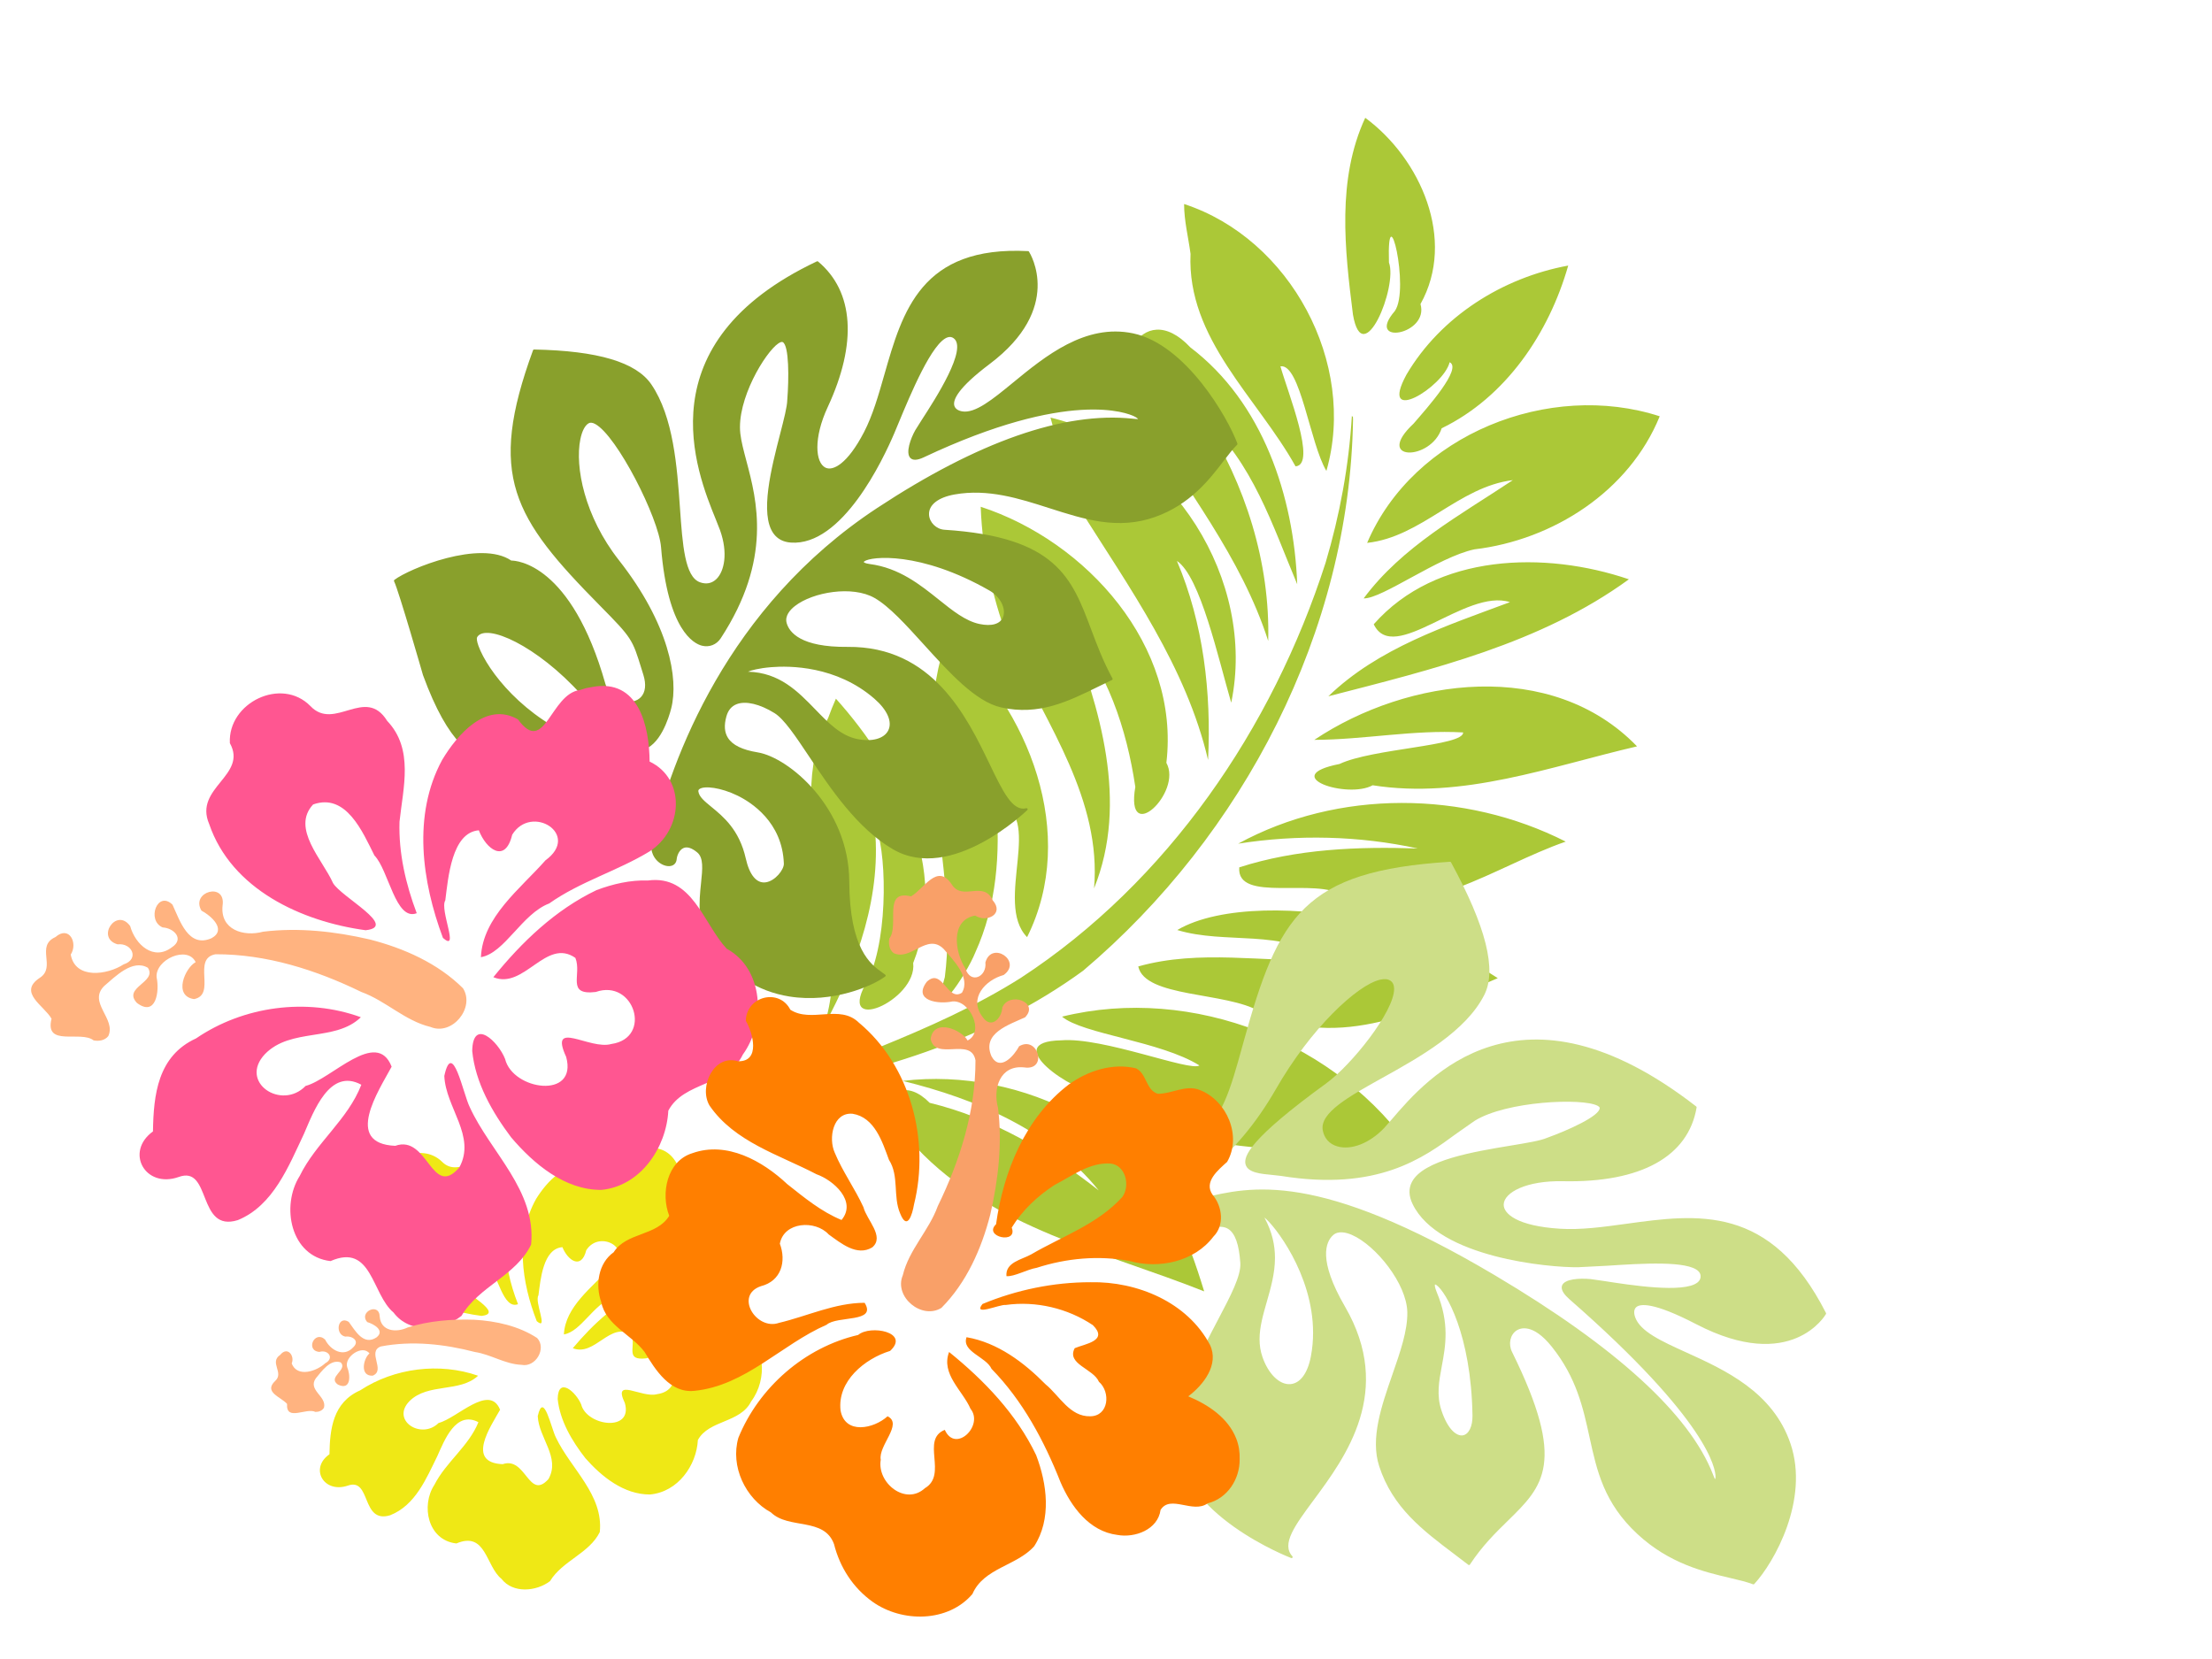
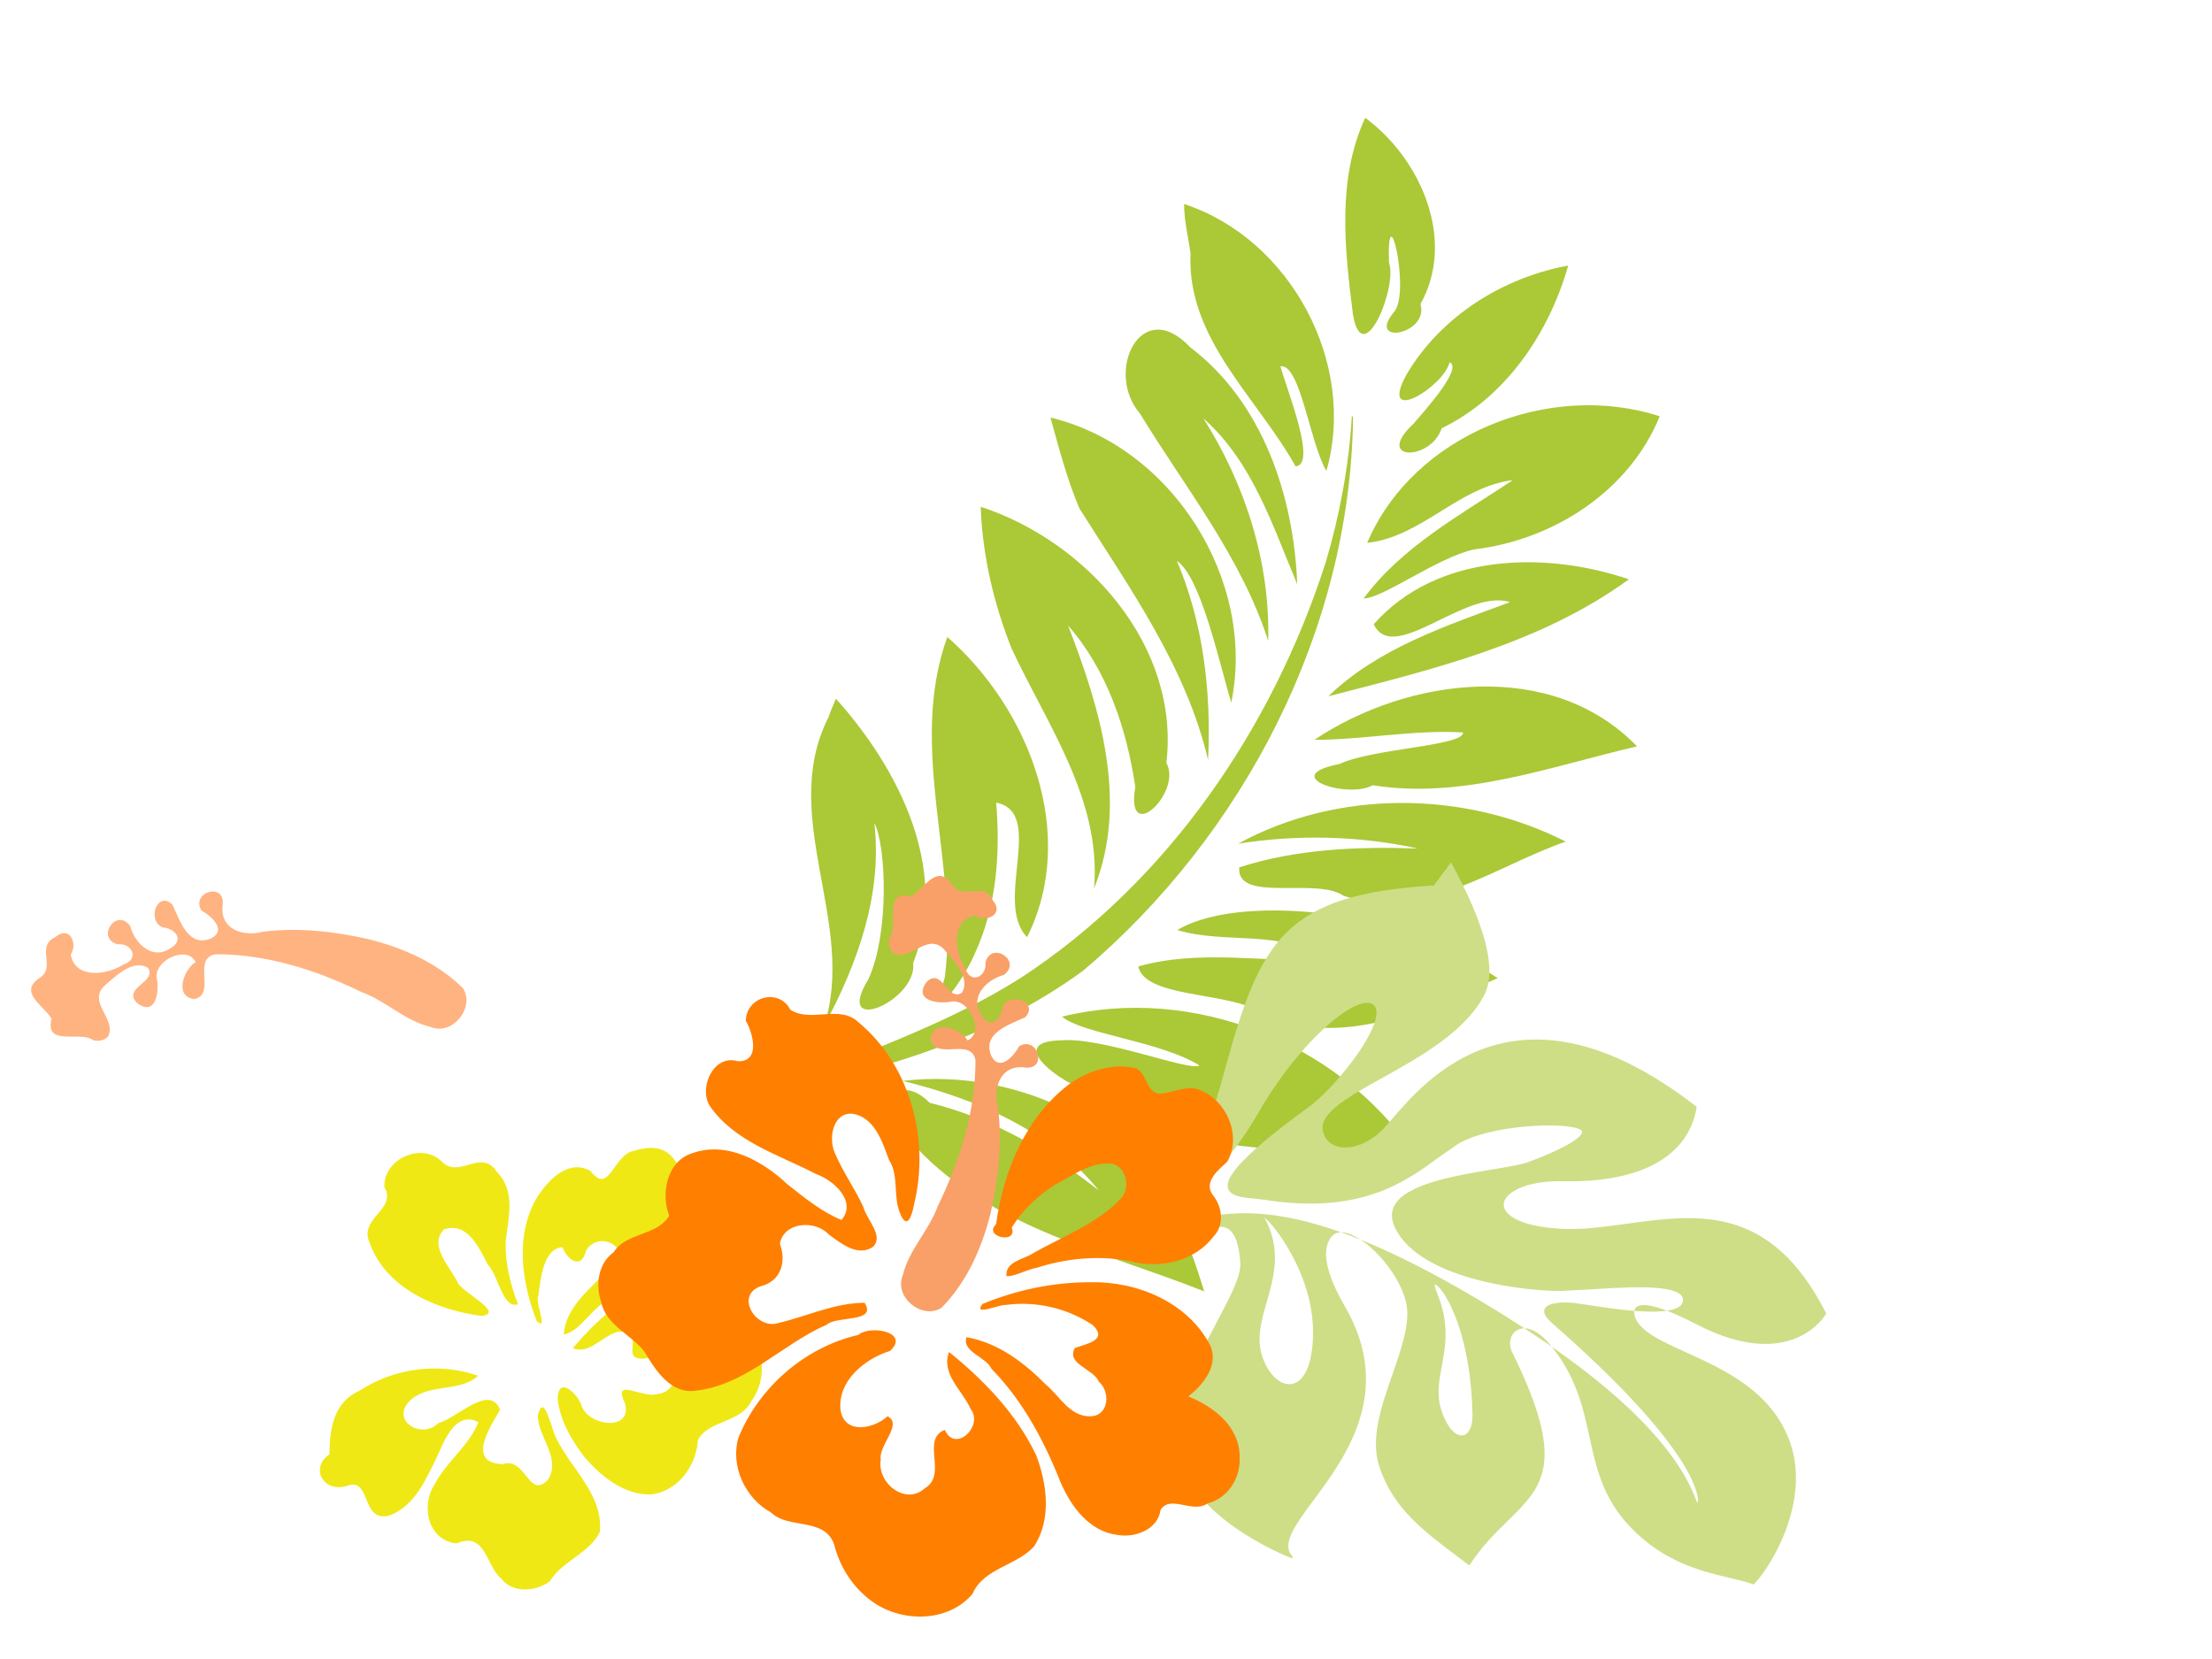
<svg xmlns="http://www.w3.org/2000/svg" width="640" height="480">
  <title>hibiscus</title>
  <g>
    <title>Layer 1</title>
    <path id="path3416-4" fill="#abc837" transform="rotate(16.807 359.782 200.259)" d="m445.572,313.738c-29.823,7.019 -61.366,21.385 -91.972,9.834c-7.428,1.813 -32.622,-6.02 -15.159,-11.633c11.305,-4.45 38.361,-2.026 40.361,-4.602c-12.746,-3.471 -34.998,1.087 -42.13,-2.021c33.43,-19.802 78.848,-16.061 108.9,8.422zm8.566,-55.535c-17.744,14.751 -38.085,33.746 -63.166,29.151c-10.923,-2.672 -32.926,5.813 -37.39,-2.318c15.56,-9.928 34.376,-11.635 51.522,-17.486c-14.665,-5.162 -29.161,4.186 -43.762,4.134c9.758,-10.61 33.133,-17.043 50.316,-18.103c14.284,-0.958 28.732,0.636 42.48,4.622m7.398,-43.505c-17.673,12.821 -32.895,34.17 -56.952,33.598c-9.175,-3.021 -29.086,11.121 -31.317,0.846c14.374,-9.937 31.108,-15.718 47.875,-20.162c-17.382,1.379 -34.464,6.123 -50.16,13.695c23.138,-23.484 58.28,-33.721 90.554,-27.977m-94.22,-99.108c16.766,58.833 4.381,124.316 -28.64,175.234c-20.773,27.473 -50.201,46.99 -80.992,61.623c1.263,-15.861 19.785,-17.024 30.839,-23.289c11.762,-9.505 23.499,-19.59 33.518,-31.171c32.629,-38.86 48.752,-90.102 49.653,-140.428c-0.051,-14.409 -1.665,-28.825 -4.996,-42.85l0.359,0.15l0.259,0.731l0,0zm31.707,253.928c-30.793,-2.645 -63.901,0.258 -91.722,-15.738c-16.189,5.763 -16.495,-22.425 -0.078,-13.52c18.543,-1.025 36.975,3.381 54.143,10.116c-18.443,-12.607 -41.668,-15.073 -63.444,-13.93c31.549,-13.867 74.447,-7.204 94.035,23.116c2.472,3.234 4.802,6.574 7.066,9.956l0,0zm-127.533,-198.62c32.294,0.728 66.901,21.873 72.846,55.392c7.01,6.786 -4.409,26.803 -6.591,9.261c-7.252,-15.367 -17.537,-29.946 -32.144,-39.089c15.739,20.133 31.64,43.863 29.208,70.656c-5.287,-25.157 -26.683,-41.387 -42.89,-59.517c-8.746,-11.008 -15.881,-23.374 -20.43,-36.703m1.646,38.857c28.643,12.994 52.817,43.684 47.21,76.466c-12.294,-6.702 -5.153,-36.099 -19.822,-34.671c5.402,13.686 8.758,28.393 6.761,43.23c-0.618,7.132 -6.344,25.654 -6.381,9.388c-5.496,-32.589 -29.58,-60.312 -27.769,-94.413m-25.695,26.411c23.131,14.059 45.905,37.643 43.517,66.758c4.396,10.012 -16.068,27.361 -11.051,8.203c2.02,-14.278 -6.161,-38.366 -11.437,-43.76c8.294,19.023 7.132,40.586 3.049,60.484c0.752,-30.966 -30.183,-54.103 -24.6,-85.755l0.208,-2.97l0.317,-2.96m225.88,-53.81c-22.289,12.808 -43.804,29.295 -69.978,32.893c-5.734,5.939 -27.178,5.48 -10.96,-3.119c7.86,-7.091 32.903,-15.35 31.613,-19.086c-14.029,3.381 -26.843,10.309 -40.604,14.509c20.763,-25.226 59,-42.454 89.929,-25.197l0,0zm-16.237,-45.59c-19.076,25.213 -46.887,41.4 -73.45,57.542c9.83,-17.583 26.739,-29.336 42.42,-41.262c-13.451,-0.279 -26.909,27.373 -35.874,17.517c11.392,-24.924 41.32,-34.686 66.904,-33.797l0,0zm-5.098,-47.73c-2.174,23.323 -19.15,43.173 -40.185,52.354c-9.404,5.152 -21.406,21.43 -26.581,22.856c6.325,-17.595 19.759,-31.106 31.427,-45.242c-14.482,6.37 -20.503,23.377 -35.106,29.569c3.734,-33.971 36.9,-60.236 70.445,-59.537l0,0zm-37.952,-34.088c0.317,20.286 -6.216,41.614 -21.437,55.652c-0.225,10.057 -16.168,14.877 -8.176,1.066c2.471,-5.551 8.944,-19.425 4.856,-20.025c0.394,7.389 -14.406,23.876 -10.918,7.026c4.62,-18.942 18.501,-34.885 35.675,-43.719zm-68.581,-23.949c18.719,6.647 35.469,26.145 30.883,46.966c5.06,7.815 -11.966,16.28 -6.517,4.067c2.407,-7.374 -12.299,-32.624 -5.696,-12.945c4.53,5.97 1.897,32.436 -5.602,17.46c-7.741,-17.39 -15.808,-36.055 -13.068,-55.549l0,0zm-62.101,109.361c36.099,-2.11 70.714,27.86 73.914,63.855c-7.298,-11.198 -19.108,-32.364 -26.901,-34.733c12.581,15.106 20.568,33.562 25.28,52.528c-13.839,-23.98 -36.162,-41.088 -56.682,-58.909c-5.891,-7.085 -10.704,-14.968 -15.611,-22.741l0,0zm82.282,25.52c-11.688,-14.115 -22.654,-30.207 -39.849,-38.077c17.122,14.787 30.542,34.278 36.559,56.208c-14.471,-20.99 -35.836,-35.508 -54.553,-52.259c-13.345,-8.467 -9.651,-32.986 8.424,-22.539c24.657,9.167 41.146,32.584 49.419,56.667zm-63.138,-95.845c32.319,0.725 61.289,29.628 61.739,62.017c-6.87,-6.235 -16.237,-27.655 -21.479,-25.124c4.15,6.523 18.429,24.213 12.551,26.437c-16.299,-15.801 -40.799,-26.202 -46.858,-50.07c-1.999,-4.412 -4.545,-8.599 -5.953,-13.261l0,0z" />
    <path id="svg_1" fill="#efe815" d="m145.094,456.818c-4.572,-3.691 -4.441,-13.883 -13.045,-10.249c-8.307,-0.921 -10.294,-10.981 -6.372,-16.948c3.355,-6.617 9.963,-11.202 12.743,-18.143c-6.541,-3.435 -9.855,5.304 -11.869,9.778c-3.18,6.448 -6.335,14.262 -13.675,17.158c-8.479,2.552 -5.405,-11.031 -12.269,-8.57c-6.925,2.324 -11.138,-5.006 -5.285,-9.079c0.121,-7.266 0.964,-15.014 8.912,-18.507c9.819,-6.449 22.897,-8.136 34.089,-4.217c-5.26,4.938 -14.466,2.025 -19.83,7.329c-5.502,5.596 3.415,11.297 8.406,6.342c5.349,-1.354 14.7,-11.507 17.79,-3.83c-2.685,4.79 -9.971,15.308 0.747,15.749c6.772,-2.321 7.522,10.656 13.248,4.318c3.547,-6.251 -2.835,-11.925 -3.096,-18.233c1.689,-7.45 3.891,3.581 5.259,6.208c4.277,9.011 13.799,16.574 12.691,27.355c-3.036,6.167 -10.824,8.292 -14.399,14.192c-3.987,3.022 -10.71,3.622 -14.043,-0.653l0,0zm-5.787,-76.09c-13.239,-1.717 -27.767,-8.143 -32.363,-21.145c-3.227,-7.22 8.028,-9.636 4.282,-16.085c-0.433,-8.044 10.67,-13.264 16.669,-7.369c5.012,5.069 11.355,-4.061 15.872,2.943c5.559,5.618 3.292,13.318 2.549,20.076c-0.199,6.226 1.289,12.399 3.564,18.196c-4.38,1.645 -5.801,-8.603 -8.749,-11.485c-2.44,-4.669 -5.847,-12.505 -12.687,-10.153c-4.597,4.76 1.987,10.999 4.13,15.655c1.759,2.814 13.545,8.672 6.733,9.368l0,0l0,0zm47.753,-7.977c-8.509,3.913 -15.461,10.331 -21.333,17.323c6.378,2.542 10.884,-7.924 16.967,-3.843c1.402,3.318 -2.006,7.497 4.209,6.786c7.955,-2.686 11.815,9.173 3.229,10.35c-4.484,1.244 -12.984,-5.052 -9.338,2.583c2.401,8.491 -11.062,6.655 -12.64,0.391c-1.428,-3.485 -6.673,-8.277 -6.798,-1.578c0.635,6.287 4.134,12.17 8.034,17.163c4.665,5.289 11.106,10.513 18.67,10.477c8.1,-0.732 13.463,-8.412 13.859,-15.768c3.205,-5.849 12.295,-4.868 15.417,-11.168c4.774,-6.317 4.354,-17.039 -3.359,-21.067c-4.871,-5.085 -7.079,-14.727 -16.249,-13.57c-3.65,-0.116 -7.271,0.688 -10.669,1.922l0,0zm-3.412,-39.824c-6.138,0.72 -7.251,13.215 -12.816,5.858c-6.647,-3.69 -12.616,3.104 -15.703,8.068c-6.158,10.927 -4.168,24.252 0.172,35.405c3.528,2.984 -0.738,-5.63 0.486,-7.469c0.603,-4.524 1.332,-13.51 6.936,-13.947c1.498,3.759 5.459,6.696 6.902,0.882c3.956,-6.215 14.258,-0.071 6.888,5.09c-5.194,5.664 -12.984,11.273 -13.359,19.278c4.937,-0.823 8.475,-8.627 14.129,-10.693c6.413,-4.364 14.11,-6.459 20.75,-10.348c6.966,-4.308 7.552,-14.437 0.017,-17.887c-0.056,-6.951 -2.202,-16.59 -11.881,-14.837l-1.282,0.233l-1.239,0.365l0,0l0,0z" />
    <g id="g4206" fill="#cdde87">
      <g id="g4208" fill="#cdde87">
        <g id="g4214" fill="#cdde87">
          <g id="g4216" fill="#cdde87">
-             <path id="path4224" fill="#cdde87" d="m373.312,400.474c2.865,-0.207 5.04,-3.132 5.967,-8.026c0.44,-2.319 0.636,-4.611 0.636,-6.855c0,-17.082 -11.413,-31.334 -14.066,-33.305c0.003,0.008 0.018,0.044 0.018,0.044c2.232,4.141 3.02,7.967 3.02,11.6c0,4.476 -1.198,8.655 -2.375,12.759c-1.061,3.698 -2.082,7.258 -2.082,10.787c0,1.705 0.239,3.403 0.826,5.106c1.701,4.944 4.938,8.115 8.056,7.89m49.943,14.814c1.715,-0.292 2.832,-2.596 2.781,-5.731l0,-0.001c-0.385,-23.549 -7.757,-35.89 -10.399,-37.722c-0.321,-0.222 -0.445,-0.193 -0.446,-0.193c-0.062,0.06 -0.175,0.618 0.503,2.227c3.775,8.979 2.546,15.578 1.462,21.4c-0.806,4.328 -1.567,8.416 -0.096,12.829c1.914,5.761 4.534,7.474 6.195,7.191m-3.431,-165.79c10.13,18.576 13.282,31.118 9.638,38.343c-5.346,10.58 -18.718,18.022 -29.462,24.002c-9.781,5.445 -18.229,10.146 -17.281,15.211c0.432,2.309 1.915,3.948 4.175,4.615c4.065,1.2 9.412,-0.895 13.62,-5.335l2.203,-2.507c10.127,-11.836 37.024,-43.278 88.047,-3.695c0.091,0.07 0.136,0.185 0.117,0.299c-2.411,14.227 -16.147,21.802 -38.681,21.331c-10.539,-0.216 -16.986,3.231 -17.131,6.689c-0.117,2.773 4.061,6.286 16.218,7.056c6.103,0.386 12.503,-0.495 19.278,-1.429c20.514,-2.825 41.726,-5.746 57.75,25.818c0.047,0.091 0.045,0.201 -0.005,0.292c-0.096,0.174 -9.939,17.26 -37.524,2.948c-12.566,-6.521 -16.274,-5.895 -17.365,-4.943c-0.94,0.821 -0.535,2.323 -0.317,2.93c1.483,4.137 7.615,6.92 14.715,10.143c11.217,5.092 25.18,11.43 30.248,26.485c5.455,16.208 -4.725,34.316 -10.51,40.556c-0.086,0.094 -0.22,0.125 -0.338,0.08c-1.892,-0.714 -4.175,-1.251 -6.82,-1.874c-7.343,-1.727 -17.399,-4.094 -26.615,-12.643c-9.73,-9.024 -11.755,-18.292 -13.899,-28.103c-1.845,-8.445 -3.753,-17.177 -10.905,-26.122c-5.506,-6.878 -9.158,-5.359 -10.146,-4.73c-1.893,1.205 -2.489,3.942 -1.358,6.231c15.874,32.154 9.066,38.811 -1.239,48.887c-3.476,3.399 -7.416,7.253 -10.945,12.643c-0.048,0.071 -0.125,0.12 -0.21,0.135c-0.085,0.015 -0.178,-0.008 -0.243,-0.06l-4.045,-3.083c-9.193,-6.941 -17.877,-13.497 -21.754,-25.459c-2.605,-8.032 0.661,-17.425 3.82,-26.505c2.27,-6.522 4.412,-12.682 4.319,-18.033c-0.147,-8.225 -9.1,-19.369 -16.055,-22.385c-1.643,-0.711 -3.917,-1.275 -5.423,0.085c-2.096,1.891 -4.436,7.091 3.45,20.676c14.219,24.499 0.219,43.42 -9.045,55.943c-5.482,7.407 -9.442,12.761 -6.174,16.299c0.099,0.107 0.11,0.267 0.03,0.387c-0.081,0.12 -0.233,0.169 -0.37,0.117c-0.327,-0.123 -32.726,-12.586 -32.906,-33.833c-0.106,-12.638 6.485,-25.166 11.783,-35.231c3.567,-6.78 6.648,-12.634 6.395,-16.312c-0.367,-5.4 -1.522,-8.626 -3.53,-9.864c-2.299,-1.416 -5.52,-0.061 -8.635,1.251c-2.064,0.868 -4.014,1.689 -5.758,1.782c-1.831,0.1 -3.306,-1.494 -3.59,-3.877c-0.331,-2.795 1.118,-6.135 5.083,-6.863c0,-0.002 5.371,-1.198 5.371,-1.198c14.102,-3.41 33.417,-8.08 84.661,22.304c35.174,20.856 56.428,40.27 63.171,57.701c0.242,0.625 0.465,1.193 0.594,1.321c0.003,-0.048 0.065,-0.152 0.109,-0.375c0.001,-0.011 0.019,-0.116 0.019,-0.323c0,-2.207 -1.848,-15.993 -42.234,-51.334c-1.513,-1.323 -2.274,-2.469 -2.274,-3.419c0,-0.23 0.045,-0.449 0.134,-0.655c0.787,-1.827 4.962,-2.102 8.298,-1.782l3.941,0.568c7.425,1.159 22.876,3.573 26.888,0.423c0.565,-0.443 0.865,-0.966 0.92,-1.601c0.054,-0.639 -0.146,-1.18 -0.611,-1.654c-3.069,-3.126 -16.485,-2.251 -26.28,-1.612l-8.605,0.441c-8.189,0.102 -40.305,-2.703 -47.828,-18.281c-1.124,-2.33 -1.196,-4.473 -0.212,-6.368c3.303,-6.365 17.918,-8.78 28.589,-10.544c4.652,-0.768 8.67,-1.432 10.47,-2.227c6.202,-2.228 15.37,-6.368 15.286,-8.673c-0.009,-0.256 -0.33,-0.48 -0.596,-0.622c-4.364,-2.319 -26.412,-1.369 -35.579,4.35c0,0.001 -5.22,3.656 -5.22,3.656c-9.641,7.088 -22.845,16.795 -50.798,12.288l-2.54,-0.284c-3.311,-0.303 -7.066,-0.645 -7.719,-3.02c-0.643,-2.333 1.078,-7.305 23.344,-23.489c7.272,-5.287 19.716,-20.805 19.629,-27.364c-0.015,-1.082 -0.36,-1.84 -1.055,-2.317c-0.716,-0.491 -1.722,-0.594 -2.99,-0.304c-6.639,1.518 -20.066,14.069 -30.183,31.701c-11.764,20.503 -26.552,30.167 -35.99,30.649c-1.229,0.064 -1.936,-0.191 -2.159,-0.777c-0.699,-1.829 4.31,-6.058 10.931,-11.397l3.848,-3.18c8.015,-7.177 10.079,-14.661 13.828,-28.248l0.252,-0.907c10.043,-36.331 17.336,-49.282 59.686,-51.957c0.12,-0.008 0.235,0.055 0.294,0.162" />
+             <path id="path4224" fill="#cdde87" d="m373.312,400.474c2.865,-0.207 5.04,-3.132 5.967,-8.026c0.44,-2.319 0.636,-4.611 0.636,-6.855c0,-17.082 -11.413,-31.334 -14.066,-33.305c0.003,0.008 0.018,0.044 0.018,0.044c2.232,4.141 3.02,7.967 3.02,11.6c0,4.476 -1.198,8.655 -2.375,12.759c-1.061,3.698 -2.082,7.258 -2.082,10.787c0,1.705 0.239,3.403 0.826,5.106c1.701,4.944 4.938,8.115 8.056,7.89m49.943,14.814c1.715,-0.292 2.832,-2.596 2.781,-5.731l0,-0.001c-0.385,-23.549 -7.757,-35.89 -10.399,-37.722c-0.321,-0.222 -0.445,-0.193 -0.446,-0.193c-0.062,0.06 -0.175,0.618 0.503,2.227c3.775,8.979 2.546,15.578 1.462,21.4c-0.806,4.328 -1.567,8.416 -0.096,12.829c1.914,5.761 4.534,7.474 6.195,7.191m-3.431,-165.79c10.13,18.576 13.282,31.118 9.638,38.343c-5.346,10.58 -18.718,18.022 -29.462,24.002c-9.781,5.445 -18.229,10.146 -17.281,15.211c0.432,2.309 1.915,3.948 4.175,4.615c4.065,1.2 9.412,-0.895 13.62,-5.335l2.203,-2.507c10.127,-11.836 37.024,-43.278 88.047,-3.695c0.091,0.07 0.136,0.185 0.117,0.299c-2.411,14.227 -16.147,21.802 -38.681,21.331c-10.539,-0.216 -16.986,3.231 -17.131,6.689c-0.117,2.773 4.061,6.286 16.218,7.056c6.103,0.386 12.503,-0.495 19.278,-1.429c20.514,-2.825 41.726,-5.746 57.75,25.818c0.047,0.091 0.045,0.201 -0.005,0.292c-0.096,0.174 -9.939,17.26 -37.524,2.948c-12.566,-6.521 -16.274,-5.895 -17.365,-4.943c-0.94,0.821 -0.535,2.323 -0.317,2.93c1.483,4.137 7.615,6.92 14.715,10.143c11.217,5.092 25.18,11.43 30.248,26.485c5.455,16.208 -4.725,34.316 -10.51,40.556c-0.086,0.094 -0.22,0.125 -0.338,0.08c-1.892,-0.714 -4.175,-1.251 -6.82,-1.874c-7.343,-1.727 -17.399,-4.094 -26.615,-12.643c-9.73,-9.024 -11.755,-18.292 -13.899,-28.103c-1.845,-8.445 -3.753,-17.177 -10.905,-26.122c-5.506,-6.878 -9.158,-5.359 -10.146,-4.73c-1.893,1.205 -2.489,3.942 -1.358,6.231c15.874,32.154 9.066,38.811 -1.239,48.887c-3.476,3.399 -7.416,7.253 -10.945,12.643c-0.048,0.071 -0.125,0.12 -0.21,0.135c-0.085,0.015 -0.178,-0.008 -0.243,-0.06l-4.045,-3.083c-9.193,-6.941 -17.877,-13.497 -21.754,-25.459c-2.605,-8.032 0.661,-17.425 3.82,-26.505c2.27,-6.522 4.412,-12.682 4.319,-18.033c-0.147,-8.225 -9.1,-19.369 -16.055,-22.385c-1.643,-0.711 -3.917,-1.275 -5.423,0.085c-2.096,1.891 -4.436,7.091 3.45,20.676c14.219,24.499 0.219,43.42 -9.045,55.943c-5.482,7.407 -9.442,12.761 -6.174,16.299c0.099,0.107 0.11,0.267 0.03,0.387c-0.081,0.12 -0.233,0.169 -0.37,0.117c-0.327,-0.123 -32.726,-12.586 -32.906,-33.833c-0.106,-12.638 6.485,-25.166 11.783,-35.231c3.567,-6.78 6.648,-12.634 6.395,-16.312c-0.367,-5.4 -1.522,-8.626 -3.53,-9.864c-2.299,-1.416 -5.52,-0.061 -8.635,1.251c-2.064,0.868 -4.014,1.689 -5.758,1.782c-1.831,0.1 -3.306,-1.494 -3.59,-3.877c0,-0.002 5.371,-1.198 5.371,-1.198c14.102,-3.41 33.417,-8.08 84.661,22.304c35.174,20.856 56.428,40.27 63.171,57.701c0.242,0.625 0.465,1.193 0.594,1.321c0.003,-0.048 0.065,-0.152 0.109,-0.375c0.001,-0.011 0.019,-0.116 0.019,-0.323c0,-2.207 -1.848,-15.993 -42.234,-51.334c-1.513,-1.323 -2.274,-2.469 -2.274,-3.419c0,-0.23 0.045,-0.449 0.134,-0.655c0.787,-1.827 4.962,-2.102 8.298,-1.782l3.941,0.568c7.425,1.159 22.876,3.573 26.888,0.423c0.565,-0.443 0.865,-0.966 0.92,-1.601c0.054,-0.639 -0.146,-1.18 -0.611,-1.654c-3.069,-3.126 -16.485,-2.251 -26.28,-1.612l-8.605,0.441c-8.189,0.102 -40.305,-2.703 -47.828,-18.281c-1.124,-2.33 -1.196,-4.473 -0.212,-6.368c3.303,-6.365 17.918,-8.78 28.589,-10.544c4.652,-0.768 8.67,-1.432 10.47,-2.227c6.202,-2.228 15.37,-6.368 15.286,-8.673c-0.009,-0.256 -0.33,-0.48 -0.596,-0.622c-4.364,-2.319 -26.412,-1.369 -35.579,4.35c0,0.001 -5.22,3.656 -5.22,3.656c-9.641,7.088 -22.845,16.795 -50.798,12.288l-2.54,-0.284c-3.311,-0.303 -7.066,-0.645 -7.719,-3.02c-0.643,-2.333 1.078,-7.305 23.344,-23.489c7.272,-5.287 19.716,-20.805 19.629,-27.364c-0.015,-1.082 -0.36,-1.84 -1.055,-2.317c-0.716,-0.491 -1.722,-0.594 -2.99,-0.304c-6.639,1.518 -20.066,14.069 -30.183,31.701c-11.764,20.503 -26.552,30.167 -35.99,30.649c-1.229,0.064 -1.936,-0.191 -2.159,-0.777c-0.699,-1.829 4.31,-6.058 10.931,-11.397l3.848,-3.18c8.015,-7.177 10.079,-14.661 13.828,-28.248l0.252,-0.907c10.043,-36.331 17.336,-49.282 59.686,-51.957c0.12,-0.008 0.235,0.055 0.294,0.162" />
          </g>
        </g>
      </g>
    </g>
    <g id="g3876" fill="#89a02c">
      <g id="g3878" fill="#89a02c">
        <g id="g3884" fill="#89a02c">
          <g id="g3886" fill="#89a02c">
-             <path id="path3894" fill="#89a02c" d="m271.644,173.507c-5.391,-4.319 -11.503,-9.214 -20.025,-10.319c-1.567,-0.203 -1.708,-0.567 -1.71,-0.571l0,-0.004c0,-0.017 0.025,-0.088 0.167,-0.196c1.862,-1.437 16.218,-3.01 36.235,8.461c3.086,1.771 4.84,5.19 3.908,7.623c-0.786,2.054 -3.287,2.794 -6.861,2.031c-4.016,-0.86 -7.756,-3.855 -11.714,-7.025m-48.541,19.529c5.319,-0.441 18.878,-0.436 29.885,9.122c3.74,3.251 5.243,6.674 4.019,9.162c-1.176,2.387 -4.686,3.373 -8.948,2.512c-4.787,-0.966 -8.348,-4.641 -12.12,-8.531c-5.103,-5.265 -10.385,-10.704 -19.51,-10.956c0.84,-0.38 3.063,-1.009 6.674,-1.309m-17.284,40.413c-1.98,-1.62 -3.543,-2.902 -3.76,-4.462c-0.041,-0.285 0.06,-0.505 0.319,-0.691c1.385,-1.004 6.148,-0.476 11.03,1.91c3.885,1.899 12.969,7.618 13.386,19.676c0.058,1.729 -2.532,5.054 -5.288,5.408c-2.619,0.335 -4.654,-2.12 -5.732,-6.915c-1.863,-8.303 -6.54,-12.132 -9.955,-14.926m-57.972,-71.261l-0.008,0l0.008,0zm108.022,-53.79c-1.73,6.055 -3.364,11.776 -5.893,16.65c-4.803,9.252 -9.009,11.303 -11.149,10.252c-2.933,-1.443 -3.513,-8.554 0.662,-17.529c8.584,-18.466 7.59,-33.423 -2.798,-42.111c-0.094,-0.079 -0.224,-0.095 -0.334,-0.042c-50.026,23.655 -34.905,60.788 -29.211,74.766l1.183,3.008c2.38,6.695 1.205,11.909 -1.015,14.107c-1.316,1.302 -2.982,1.633 -4.821,0.958c-4.362,-1.604 -5.011,-10.83 -5.76,-21.513c-0.822,-11.723 -1.849,-26.313 -8.284,-35.731c-4.393,-6.429 -15.49,-9.73 -33.925,-10.09c-0.132,-0.003 -0.253,0.08 -0.298,0.205c-13.319,36.369 -5.714,48.518 19.415,73.964c9.223,9.337 9.326,9.671 11.963,18.215l0.55,1.772c0.852,2.735 0.599,5.009 -0.708,6.403c-1.165,1.24 -3.128,1.707 -5.125,1.22c-2.513,-0.613 -4.439,-2.486 -5.154,-5.013c-9.87,-34.873 -25.796,-35.7 -27.244,-35.701c-8.946,-6.1 -29.565,2.325 -33.82,5.593c-0.116,0.091 -0.155,0.251 -0.09,0.385c1.403,2.9 8.303,26.926 8.371,27.167c7.409,20.189 14.16,24.05 22.893,27.303c6.091,2.27 11.48,2.303 18.604,0.113c10.367,-3.182 14.785,1.292 17.158,3.694c0.975,0.988 1.68,1.701 2.343,1.136c0.237,-0.202 0.491,-0.601 0.36,-1.355c-0.465,-2.681 -5.556,-8.318 -15.006,-11.9c-17.184,-6.521 -27.702,-20.288 -30.294,-27.433c-0.524,-1.444 -0.549,-2.245 -0.398,-2.515c0.439,-0.78 1.312,-1.204 2.595,-1.258c6.63,-0.279 22.928,9.715 34.404,26.626c3.676,5.414 7.213,7.868 10.513,7.292c5.4,-0.944 7.981,-9.473 8.643,-12.064c2.204,-8.619 -0.617,-24.418 -15.142,-42.913c-9.943,-12.667 -12.748,-26.998 -11.146,-34.953c0.482,-2.396 1.343,-4.048 2.425,-4.649c0.475,-0.264 1.1,-0.194 1.856,0.211c6.296,3.368 18.385,27.174 19.07,35.639c1.949,24.154 9.534,27.926 11.812,28.507c2.144,0.547 4.234,-0.276 5.459,-2.142c14.976,-22.896 10.433,-39.986 7.426,-51.294c-0.798,-3.005 -1.488,-5.598 -1.757,-7.913c-1.139,-9.84 7.231,-23.567 11.004,-26.107c0.565,-0.38 1.017,-0.512 1.272,-0.372c1.853,1.016 1.793,10.58 1.301,16.761c-0.026,1.888 -0.966,5.534 -2.052,9.755c-2.523,9.797 -5.979,23.216 -1.94,28.842c1.142,1.592 2.829,2.48 5.011,2.64c14.844,1.09 26.694,-23.982 29.973,-31.693l1.245,-2.981c3.397,-8.189 9.72,-23.431 14.247,-24.732c0.601,-0.173 1.135,-0.084 1.635,0.271c4.163,2.963 -5.192,17.435 -9.189,23.615l-1.892,3.009c-1.349,2.396 -2.845,6.506 -1.449,8.006c0.723,0.775 2.034,0.72 3.901,-0.16c42.183,-19.889 59.08,-12.747 60.868,-11.867c0.781,0.384 1.045,0.647 1.15,0.795c-0.301,0.017 -0.918,-0.045 -1.589,-0.114c-19.821,-2.084 -44.686,6.613 -73.904,25.844c-43.512,28.641 -59.496,72.648 -65.152,96.331c-0.808,3.359 1.005,5.347 1.822,6.046c1.29,1.105 2.922,1.533 4.057,1.064c0.747,-0.308 1.197,-0.976 1.271,-1.88c0.066,-0.793 0.636,-2.611 1.984,-3.179c1.062,-0.447 2.393,-0.021 3.947,1.266c1.871,1.547 1.535,4.778 1.111,8.87c-0.56,5.402 -1.256,12.123 2.924,18.129c5.753,8.273 13.373,13.218 22.65,14.696c12.503,1.993 24.074,-3.05 27.719,-5.803c0.08,-0.06 0.13,-0.15 0.13,-0.249c-0.001,-0.099 -0.044,-0.188 -0.124,-0.246l-0.882,-0.647c-3.299,-2.343 -9.44,-6.708 -9.537,-26.407c-0.101,-21.346 -17.543,-35.825 -26.476,-37.28c-4.461,-0.728 -7.279,-2.101 -8.614,-4.198c-1.028,-1.616 -1.173,-3.66 -0.445,-6.248c0.493,-1.753 1.489,-2.932 2.959,-3.503c2.619,-1.016 6.713,-0.049 10.958,2.589c2.772,1.721 6.087,6.686 9.926,12.436c6.215,9.308 13.947,20.891 24.334,26.953c16.936,9.887 38.672,-11.137 38.89,-11.35c0.101,-0.099 0.123,-0.254 0.053,-0.377c-0.07,-0.123 -0.213,-0.185 -0.351,-0.148c-3.967,1.033 -6.766,-4.774 -10.641,-12.81c-6.548,-13.583 -16.442,-34.108 -41.068,-33.868c-13.62,0.134 -16.892,-4.262 -17.631,-6.895c-0.581,-2.079 0.98,-3.827 2.391,-4.927c5.194,-4.05 16.627,-5.994 23.033,-2.333c4.25,2.429 9.1,7.78 14.236,13.446c7.39,8.154 15.031,16.587 22.39,18.224c10.928,2.434 19.309,-1.689 28.18,-6.05l3.901,-1.894c0.075,-0.037 0.135,-0.105 0.163,-0.187c0.025,-0.081 0.017,-0.17 -0.023,-0.245c-2.681,-4.908 -4.45,-9.61 -6.16,-14.158c-5.628,-14.972 -10.075,-26.798 -42.461,-28.871c-2.335,-0.15 -4.335,-2.097 -4.46,-4.342c-0.157,-2.827 2.618,-5.023 7.423,-5.873c9.67,-1.709 18.637,1.165 27.308,3.941c10.26,3.288 19.952,6.393 30.689,2.569c10.156,-3.616 15.708,-10.849 19.76,-16.127c1.458,-1.899 2.716,-3.539 3.968,-4.766c0.088,-0.086 0.117,-0.216 0.075,-0.331c-2.703,-7.389 -14.882,-28.676 -30.193,-31.896c-13.821,-2.904 -25.431,6.621 -34.759,14.276c-5.887,4.83 -10.971,9.001 -14.763,8.286c-0.569,-0.107 -1.924,-0.488 -2.209,-1.7c-0.389,-1.661 1.074,-5.09 10.246,-11.999c21.389,-16.109 11.789,-31.85 11.369,-32.511c-0.054,-0.086 -0.146,-0.14 -0.248,-0.145c-30.921,-1.597 -36.346,17.386 -41.595,35.746" />
-           </g>
+             </g>
        </g>
      </g>
    </g>
-     <path id="path7488" fill="#ff5691" d="m113.878,379.775c-6.395,-5.367 -6.212,-20.185 -18.247,-14.902c-11.62,-1.339 -14.398,-15.966 -8.912,-24.642c4.693,-9.621 13.936,-16.288 17.824,-26.38c-9.149,-4.994 -13.784,7.712 -16.602,14.217c-4.447,9.375 -8.861,20.737 -19.128,24.948c-11.859,3.71 -7.56,-16.039 -17.162,-12.46c-9.686,3.379 -15.579,-7.279 -7.393,-13.2c0.17,-10.565 1.349,-21.83 12.465,-26.909c13.734,-9.376 32.028,-11.83 47.682,-6.132c-7.358,7.179 -20.234,2.945 -27.737,10.656c-7.696,8.136 4.777,16.425 11.758,9.221c7.483,-1.968 20.561,-16.731 24.884,-5.569c-3.756,6.964 -13.946,22.257 1.045,22.899c9.472,-3.374 10.522,15.494 18.531,6.278c4.961,-9.089 -3.966,-17.339 -4.331,-26.511c2.362,-10.832 5.442,5.206 7.356,9.026c5.983,13.102 19.301,24.098 17.751,39.774c-4.247,8.967 -15.14,12.056 -20.141,20.635c-5.577,4.394 -14.981,5.266 -19.643,-0.949l0,0zm-8.094,-110.633c-18.518,-2.497 -38.839,-11.84 -45.268,-30.745c-4.513,-10.497 11.229,-14.01 5.99,-23.387c-0.606,-11.696 14.925,-19.285 23.316,-10.715c7.01,7.37 15.883,-5.905 22.201,4.279c7.776,8.169 4.605,19.364 3.565,29.19c-0.278,9.053 1.803,18.028 4.985,26.456c-6.126,2.392 -8.114,-12.508 -12.237,-16.699c-3.412,-6.788 -8.178,-18.182 -17.746,-14.762c-6.43,6.921 2.78,15.992 5.777,22.762c2.461,4.091 18.947,12.609 9.418,13.621l0,0l0,0zm66.795,-11.598c-11.902,5.689 -21.626,15.021 -29.839,25.187c8.921,3.696 15.224,-11.521 23.733,-5.587c1.961,4.824 -2.806,10.901 5.888,9.867c11.127,-3.905 16.527,13.337 4.517,15.048c-6.272,1.809 -18.161,-7.345 -13.061,3.756c3.359,12.345 -15.473,9.676 -17.68,0.568c-1.998,-5.067 -9.334,-12.035 -9.509,-2.295c0.888,9.141 5.783,17.695 11.237,24.954c6.525,7.69 15.535,15.285 26.115,15.234c11.33,-1.065 18.832,-12.231 19.385,-22.927c4.483,-8.505 17.198,-7.078 21.564,-16.238c6.678,-9.185 6.09,-24.775 -4.699,-30.631c-6.813,-7.394 -9.902,-21.412 -22.728,-19.731c-5.105,-0.168 -10.17,1.001 -14.923,2.795l0,0zm-4.772,-57.903c-8.586,1.047 -10.142,19.215 -17.926,8.518c-9.297,-5.365 -17.647,4.513 -21.964,11.731c-8.614,15.887 -5.83,35.262 0.24,51.478c4.935,4.339 -1.032,-8.186 0.68,-10.859c0.843,-6.578 1.863,-19.643 9.702,-20.278c2.096,5.466 7.636,9.736 9.654,1.282c5.534,-9.037 19.943,-0.103 9.634,7.401c-7.265,8.236 -18.161,16.39 -18.686,28.03c6.906,-1.196 11.854,-12.544 19.763,-15.548c8.97,-6.345 19.736,-9.391 29.024,-15.045c9.744,-6.264 10.563,-20.991 0.024,-26.007c-0.078,-10.107 -3.08,-24.121 -16.619,-21.572l-1.793,0.339l-1.733,0.53l0,0l0,0z" />
    <path id="path7490" fill="#ffb380" d="m27.088,301.016c-3.717,-2.959 -14.254,2.031 -12.175,-6.265c-2.135,-3.794 -9.836,-7.593 -3.397,-11.839c4.827,-3.112 -1.304,-9.181 4.52,-11.786c3.992,-3.497 6.582,1.764 4.431,5.059c1.297,7.265 10.617,5.888 15.278,2.848c4.701,-1.519 2.442,-6.287 -1.715,-5.806c-6.4,-1.806 -0.358,-10.815 3.633,-5.287c1.46,5.341 6.772,10.183 12.069,6.136c3.696,-2.416 0.571,-5.577 -2.677,-5.742c-4.737,-2.049 -1.504,-10.816 2.848,-6.593c2.142,4.58 4.589,12.663 11.296,9.712c4.567,-2.504 -0.286,-6.604 -2.919,-7.986c-3.219,-5.493 7.153,-8.396 6.12,-1.472c-0.757,7.028 6.104,9.115 11.736,7.572c10.294,-1.257 20.781,-0.082 30.847,2.248c9.882,2.533 19.69,6.875 26.989,14.13c3.533,5.664 -3.172,13.828 -9.433,11.177c-7.4,-1.772 -12.914,-7.56 -19.994,-10.117c-13.128,-6.392 -27.48,-10.956 -42.202,-10.909c-6.894,1.249 0.362,11.694 -6.202,12.976c-6.135,-0.908 -2.58,-9.071 0.468,-10.696c-2.368,-4.955 -11.774,-0.724 -11.295,4.41c0.879,3.975 -0.171,11.553 -5.688,7.399c-4.272,-4.503 5.912,-5.994 3.163,-10.173c-4.433,-2.617 -9.443,2.545 -12.683,5.306c-4.734,4.802 3.597,9.452 1.221,14.461c-1.008,1.272 -2.727,1.531 -4.239,1.237z" />
    <path id="path6658" fill="#f9a068" d="m257.314,271.523c2.96,-3.718 -2.03,-14.254 6.266,-12.175c3.793,-2.135 7.592,-9.837 11.839,-3.397c3.111,4.827 9.181,-1.305 11.785,4.519c3.498,3.992 -1.763,6.582 -5.058,4.432c-7.266,1.297 -5.889,10.616 -2.849,15.278c1.52,4.701 6.287,2.442 5.807,-1.715c1.806,-6.4 10.814,-0.357 5.287,3.634c-5.341,1.46 -10.184,6.771 -6.137,12.069c2.416,3.696 5.577,0.571 5.742,-2.677c2.049,-4.737 10.817,-1.504 6.594,2.848c-4.58,2.142 -12.664,4.589 -9.712,11.296c2.503,4.567 6.603,-0.286 7.985,-2.92c5.494,-3.218 8.397,7.154 1.472,6.12c-7.027,-0.756 -9.115,6.105 -7.571,11.736c1.257,10.294 0.081,20.781 -2.248,30.847c-2.533,9.882 -6.876,19.69 -14.131,26.989c-5.664,3.532 -13.827,-3.172 -11.177,-9.434c1.773,-7.399 7.56,-12.913 10.117,-19.994c6.392,-13.128 10.957,-27.48 10.91,-42.202c-1.249,-6.893 -11.695,0.362 -12.977,-6.201c0.909,-6.136 9.072,-2.58 10.696,0.467c4.955,-2.368 0.724,-11.773 -4.41,-11.295c-3.974,0.879 -11.552,-0.17 -7.399,-5.688c4.504,-4.272 5.994,5.912 10.174,3.163c2.616,-4.433 -2.546,-9.442 -5.307,-12.682c-4.802,-4.735 -9.451,3.597 -14.461,1.22c-1.271,-1.007 -1.531,-2.726 -1.237,-4.238z" />
    <path id="path6656" fill="#ff7f00" d="m177.556,362.313c3.685,-5.841 12.467,-4.615 16.073,-10.544c-2.512,-6.451 -0.657,-15.862 6.688,-18.115c9.966,-3.567 20.311,2.229 27.444,8.937c4.923,3.895 9.852,7.983 15.719,10.386c4.513,-5.38 -2.288,-11.495 -7.254,-13.235c-10.806,-5.652 -23.695,-9.318 -30.94,-19.871c-3.187,-5.389 1.283,-14.942 8.18,-12.821c6.727,0.237 4.329,-8.353 2.32,-11.699c0.155,-7.141 9.673,-9.506 12.884,-3.207c6.036,3.915 14.294,-1.664 19.799,3.711c14.956,12.433 20.625,34.038 15.984,52.616c-0.515,3.082 -1.985,7.679 -3.993,2.661c-2.166,-4.95 -0.242,-10.868 -3.262,-15.563c-1.921,-5.241 -4.164,-12.298 -10.509,-13.323c-5.689,-0.517 -7.066,7.074 -5.175,11.26c2.275,5.488 5.833,10.364 8.312,15.781c0.912,3.669 6.236,8.497 2.55,11.611c-4.44,2.704 -9.095,-1.22 -12.614,-3.742c-3.869,-4.235 -12.949,-3.688 -14.126,2.683c1.901,5.105 0.464,10.802 -5.518,12.304c-7.694,2.659 -1.274,12.871 5.256,10.607c8.213,-1.949 16.18,-5.799 24.785,-5.811c3.675,5.865 -7.982,3.653 -10.992,6.353c-13.078,5.691 -23.451,17.645 -38.251,19.117c-7.033,0.754 -11.297,-6.047 -14.436,-11.266c-3.834,-5.1 -11.158,-7.63 -12.533,-14.439c-1.735,-4.897 -0.868,-11.227 3.609,-14.391l0,0zm110.632,-8.094c2.125,-15.274 8.491,-30.859 21.054,-40.447c5.507,-3.974 12.643,-6.289 19.402,-4.682c3.178,1.484 2.859,6.32 6.347,7.371c4.063,0.06 8.076,-2.736 12.162,-1.08c7.815,3.021 12.231,13.347 7.89,20.789c-2.506,2.287 -6.927,5.788 -4.161,9.573c2.795,3.315 3.458,8.797 0.196,12.044c-5.5,7.285 -15.771,9.448 -24.275,7.053c-8.934,-1.663 -18.211,-0.816 -26.832,1.968c-2.854,0.482 -6.539,2.63 -8.771,2.422c-0.367,-4.022 4.425,-4.766 7.132,-6.287c8.957,-5.229 19.281,-8.749 26.396,-16.627c2.326,-3.221 0.994,-9.172 -3.395,-9.665c-6.06,-0.406 -11.099,3.562 -16.206,6.192c-4.928,3.19 -9.33,7.315 -12.407,12.345c1.907,4.921 -8.374,2.696 -4.532,-0.97l0,0.001zm11.599,66.795c-5.684,-11.905 -15.025,-21.623 -25.187,-29.839c-2.424,6.394 3.906,11.127 6.202,16.433c3.917,4.856 -4.365,12.974 -7.442,6.095c-7.061,2.806 0.95,12.934 -5.768,16.881c-5.597,5.144 -13.906,-1.543 -12.767,-8.242c-0.758,-4.093 6.538,-10.345 1.97,-12.568c-3.946,3.604 -12.308,5.41 -13.596,-1.683c-0.976,-8.479 6.965,-14.959 14.34,-17.232c5.869,-5.445 -5.752,-7.613 -9.247,-4.615c-15.422,3.558 -28.707,15.139 -34.654,29.749c-2.388,8.242 2.011,17.552 9.431,21.602c5.125,4.98 15.377,1.312 18.238,9.166c1.703,6.738 5.489,12.627 11.162,16.689c8.507,6.045 21.805,6.024 28.882,-2.251c3.267,-7.572 12.84,-8.137 17.876,-13.833c5.067,-7.839 3.722,-18.073 0.56,-26.352l0,0zm57.902,-4.773c-2.358,-6.037 -8.138,-9.842 -13.895,-12.24c4.405,-3.293 9.007,-9.194 6.286,-14.9c-6.53,-12.366 -21.062,-18.389 -34.558,-18.115c-10.685,-0.001 -21.406,2.206 -31.254,6.299c-2.949,3.691 4.976,0.037 6.747,0.28c8.723,-1.218 17.892,0.957 25.171,5.829c4.623,4.551 -2.21,5.408 -5.235,6.669c-2.473,4.636 5.385,5.91 7.002,9.723c3.446,2.99 2.854,9.928 -2.495,9.989c-5.927,0.156 -8.908,-5.939 -12.944,-9.248c-6.272,-6.353 -13.864,-12.077 -22.862,-13.632c-1.49,4.199 5.659,5.629 7.233,9.158c9.05,9.252 15.226,20.837 19.954,32.779c3.021,7.017 8.29,14.252 16.444,15.269c5.105,0.933 11.726,-1.545 12.504,-7.237c2.84,-4.534 9.371,1.194 13.606,-1.897c5.742,-1.405 9.351,-7.028 9.276,-12.758c0.073,-2.027 -0.234,-4.077 -0.98,-5.968l0,0z" />
-     <path id="svg_2" fill="#ffb380" transform="rotate(-10.67 116.503 390.5)" d="m88.363,403.529c-2.33,-1.794 -8.935,1.232 -7.632,-3.799c-1.338,-2.301 -6.166,-4.604 -2.129,-7.179c3.026,-1.887 -0.818,-5.567 2.833,-7.147c2.502,-2.121 4.126,1.07 2.778,3.068c0.813,4.406 6.655,3.57 9.577,1.727c2.947,-0.921 1.531,-3.812 -1.075,-3.521c-4.012,-1.095 -0.224,-6.558 2.278,-3.206c0.915,3.239 4.245,6.175 7.565,3.721c2.317,-1.465 0.358,-3.382 -1.678,-3.482c-2.969,-1.243 -0.943,-6.559 1.785,-3.998c1.343,2.777 2.876,7.679 7.081,5.889c2.863,-1.518 -0.179,-4.005 -1.83,-4.843c-2.018,-3.331 4.484,-5.091 3.836,-0.893c-0.474,4.262 3.826,5.527 7.356,4.592c6.452,-0.762 13.026,-0.05 19.336,1.363c6.194,1.536 12.342,4.169 16.917,8.568c2.215,3.435 -1.988,8.385 -5.913,6.778c-4.639,-1.075 -8.095,-4.584 -12.533,-6.135c-8.229,-3.876 -17.225,-6.644 -26.454,-6.615c-4.321,0.757 0.227,7.091 -3.888,7.869c-3.846,-0.551 -1.617,-5.501 0.293,-6.486c-1.485,-3.005 -7.38,-0.439 -7.08,2.674c0.551,2.41 -0.107,7.006 -3.565,4.487c-2.678,-2.731 3.706,-3.635 1.983,-6.169c-2.779,-1.587 -5.919,1.543 -7.95,3.218c-2.968,2.912 2.255,5.732 0.765,8.769c-0.632,0.771 -1.709,0.928 -2.657,0.75z" />
  </g>
</svg>